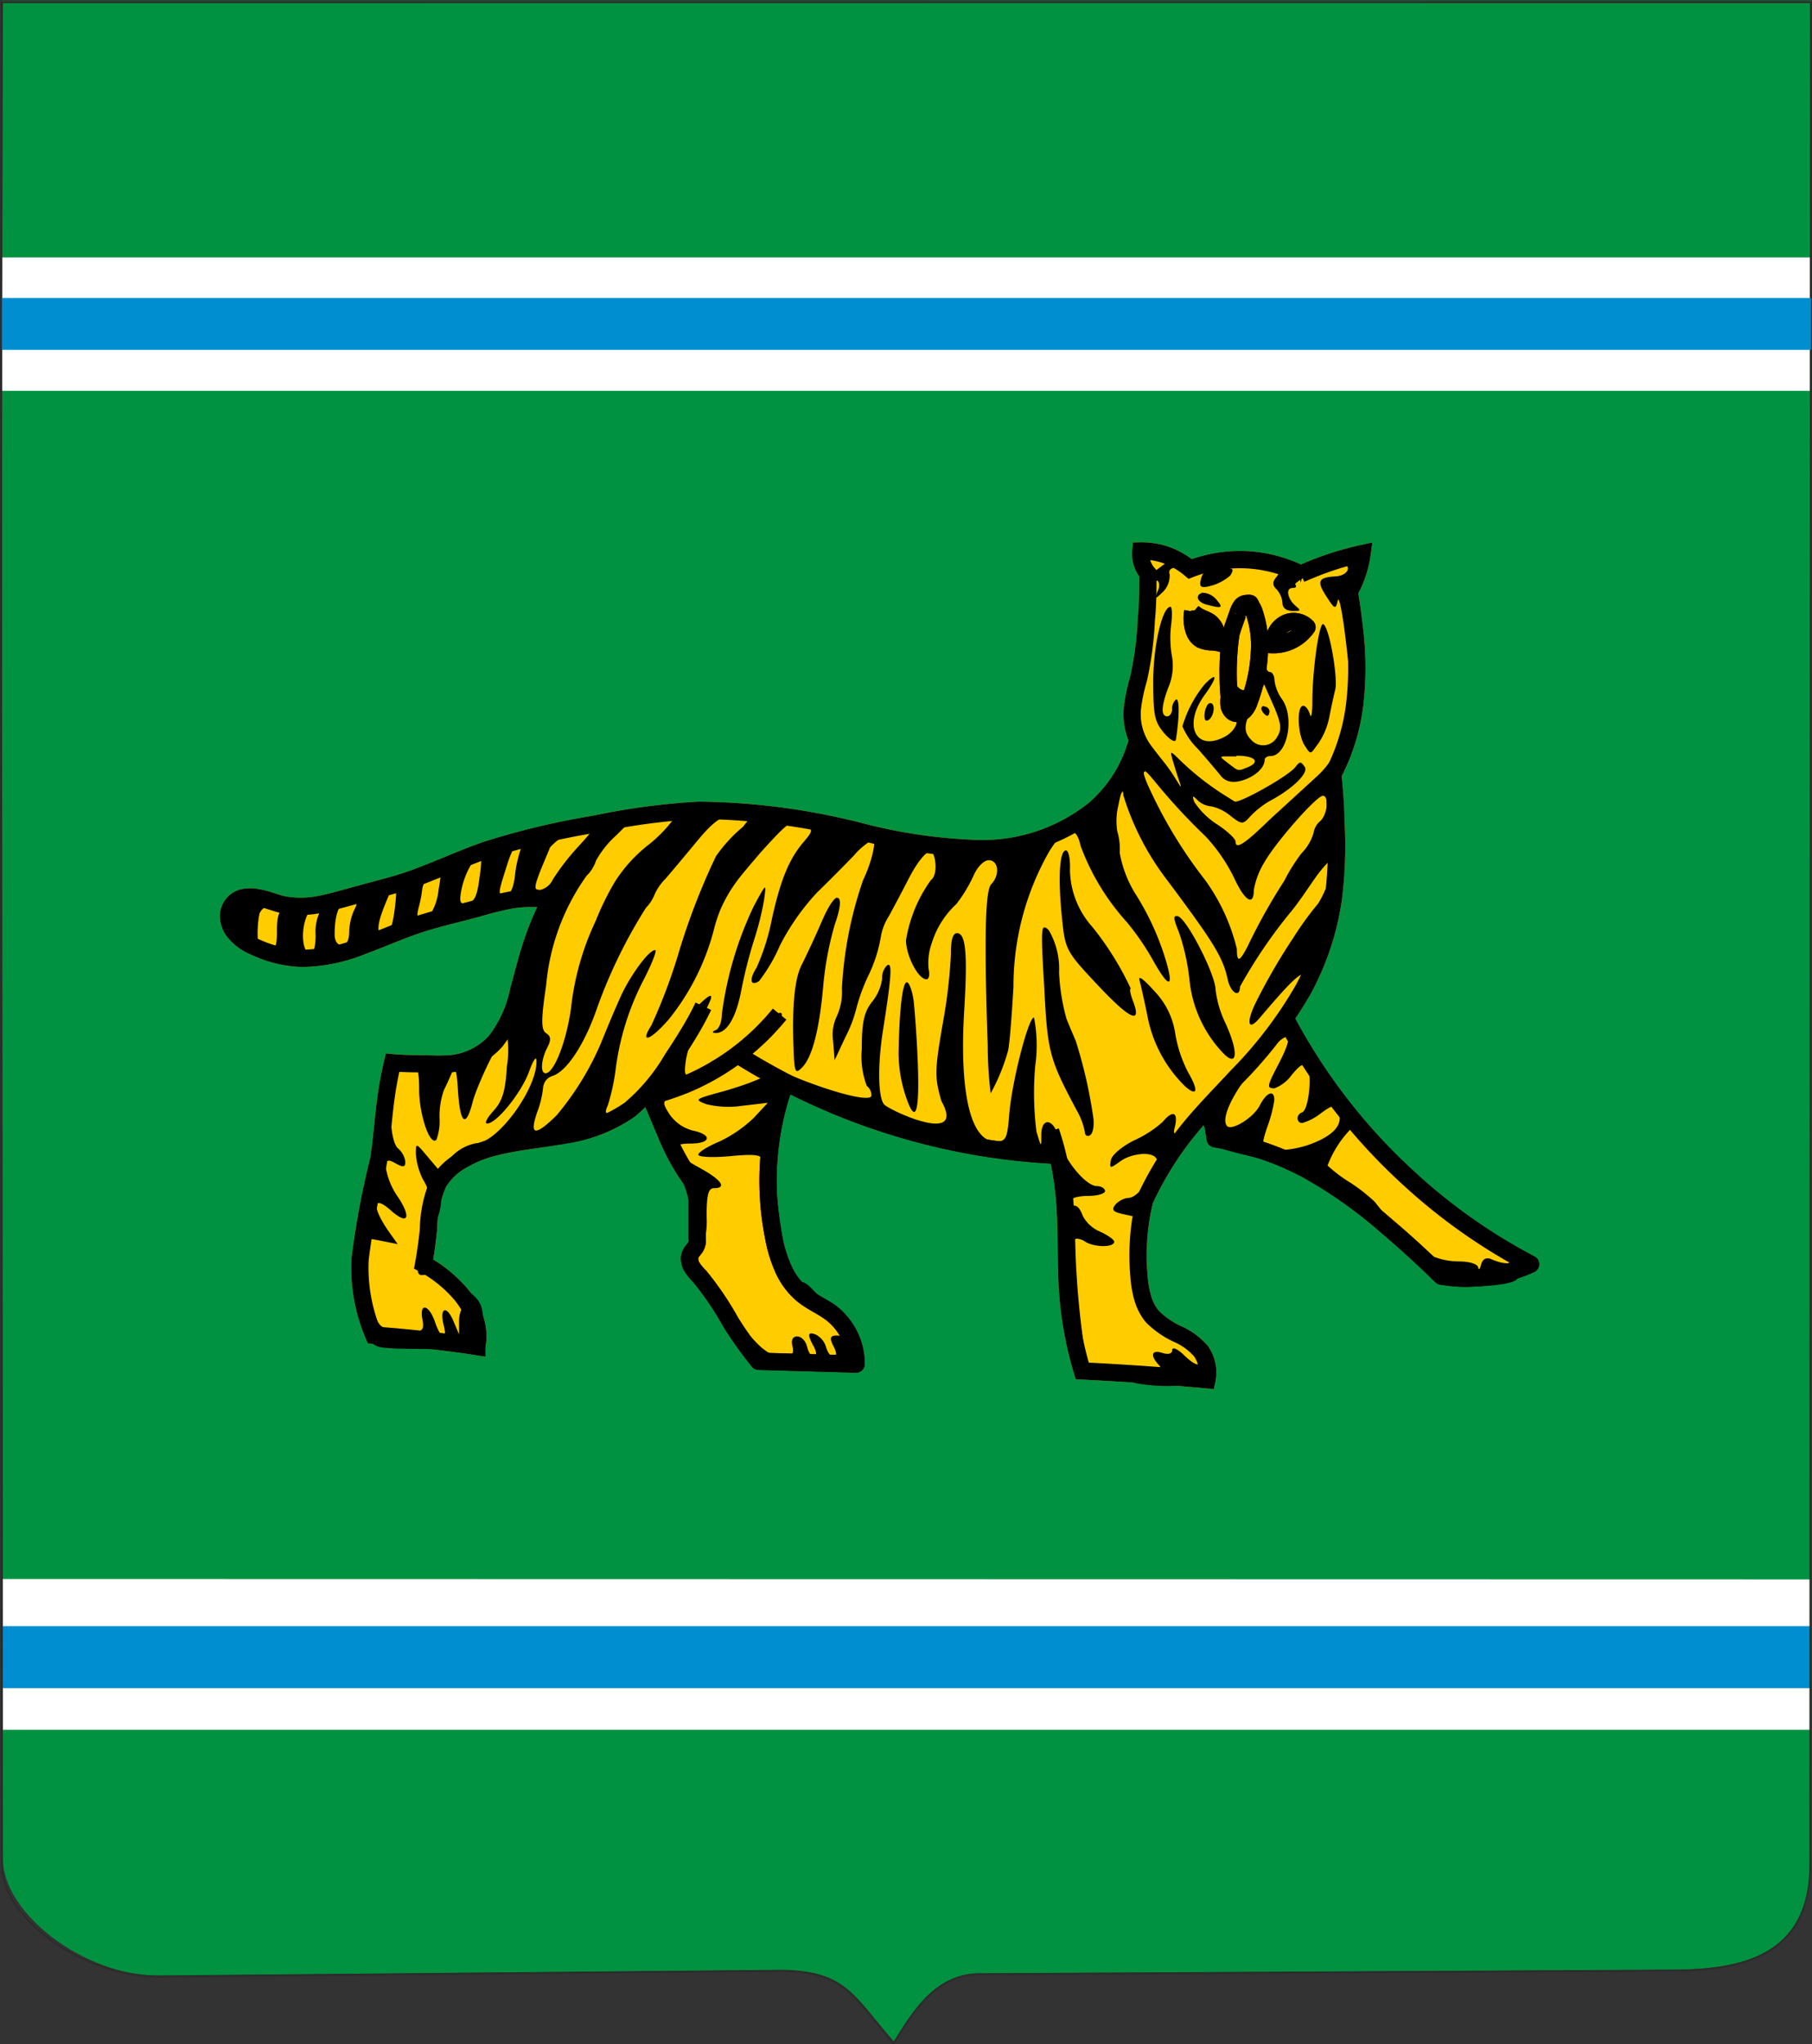
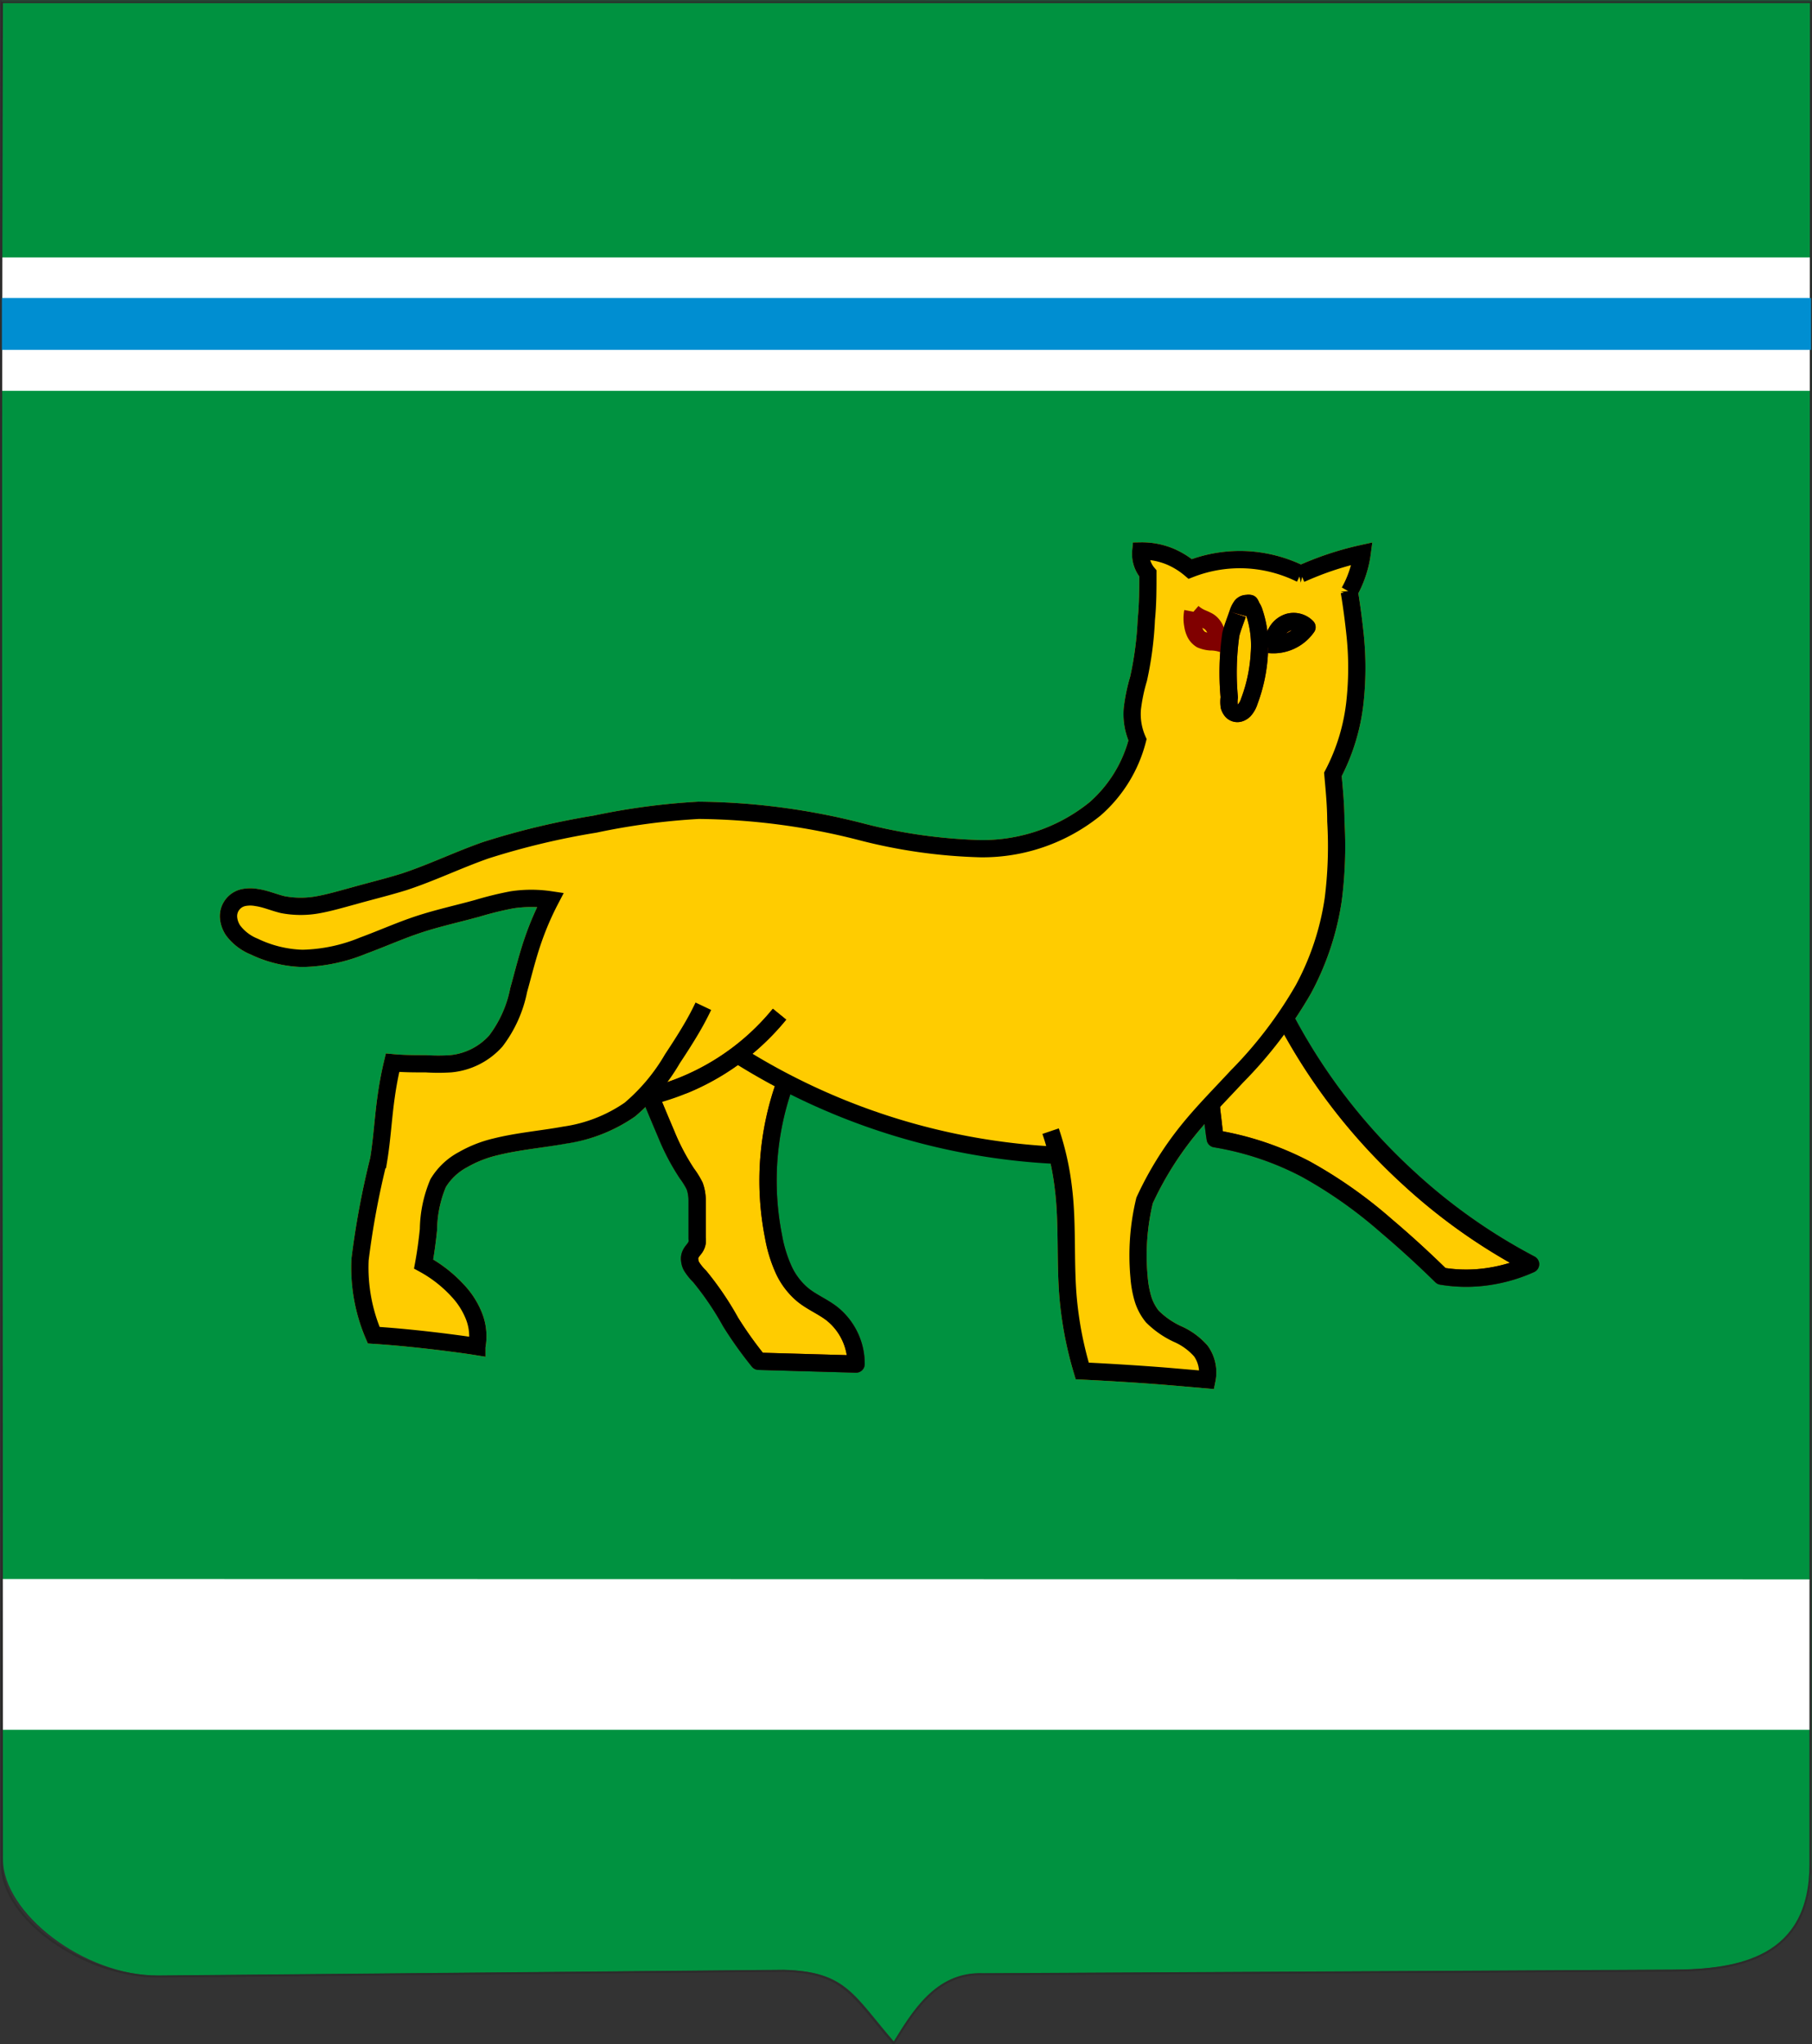
<svg xmlns="http://www.w3.org/2000/svg" id="Слой_1" data-name="Слой 1" viewBox="0 0 104.88 118.31">
  <rect x="0" y="0" width="104.88" height="118.31" fill="#333333" stroke="none" />
  <defs>
    <style>.cls-1{fill:#009240;}.cls-2{fill:#fff;}.cls-3{fill:#008ed1;}.cls-4,.cls-8,.cls-9{fill:none;}.cls-4{stroke:#2c2c2b;stroke-width:0.12px;}.cls-5,.cls-6,.cls-7{fill:#fc0;}.cls-6{stroke:#fc0;}.cls-6,.cls-8{stroke-miterlimit:2;}.cls-7{stroke:maroon;}.cls-7,.cls-9{stroke-linejoin:round;}.cls-8,.cls-9{stroke:#000;}</style>
  </defs>
  <g id="layer3">
    <path id="path22" class="cls-1" d="M127.41,15.91l0,107.83c0,5.42-4.13,6.13-8.06,6.15l-39.85.21c-2.72-.12-4.08,2.27-5.15,4-2.37-2.73-2.79-4.11-6.39-4.2l-36.23.33c-4.33,0-9-3.63-9-6.75,0-8.22-.08-107.56-.08-107.56Z" transform="translate(-22.56 -15.88)" />
  </g>
  <g id="layer1">
    <path id="path12" class="cls-2" d="M127.38,30.78V38.5H22.67V30.78Z" transform="translate(-22.56 -15.88)" />
    <path id="path18" class="cls-2" d="M127.38,107.29V116H22.67v-8.73Z" transform="translate(-22.56 -15.88)" />
-     <path id="path96" class="cls-3" d="M22.67,110H127.38v3.59H22.67Z" transform="translate(-22.56 -15.88)" />
    <path id="path98" class="cls-4" d="M127.38,16l-104.71,0c-.11,35.93,0,71.87,0,107.8,0,3.13,4.7,6.46,9,6.48l36.23-.33c3.6.09,4,1.47,6.39,4.2,1.07-1.72,2.43-4.11,5.15-4l39.85-.21c3.93,0,8.06-.73,8.06-6.15Z" transform="translate(-22.56 -15.88)" />
    <path id="path94" class="cls-3" d="M22.67,33.13H127.38v3l-104.71,0Z" transform="translate(-22.56 -15.88)" />
  </g>
  <g id="layer2">
    <g id="g4302">
      <path id="path4298" class="cls-5" d="M83.76,82.75,74.3,81.09,68,78.62l-3.69,1.47-4.12-.7L61,74.91,64.45,71l20.32,9-1,2.71" transform="translate(-22.56 -15.88)" />
      <g id="g4276">
        <path id="path4278" class="cls-6" d="M83.37,81.35a16.09,16.09,0,0,1,.74,3.3c.25,2,.1,4.12.26,6.18a21.22,21.22,0,0,0,.83,4.4c1.63.08,3.27.18,4.9.31l2.32.2a2.13,2.13,0,0,0-.35-1.66,3.85,3.85,0,0,0-1.38-1,5.08,5.08,0,0,1-1.43-1A3,3,0,0,1,88.7,91a6,6,0,0,1-.21-1.2,13.55,13.55,0,0,1,.32-4.44,19.31,19.31,0,0,1,2.47-4c.89-1.11,1.9-2.12,2.87-3.17A24.64,24.64,0,0,0,98,73.14a15.77,15.77,0,0,0,1.73-5.21,24.36,24.36,0,0,0,.15-4.52c0-.9-.09-1.81-.17-2.71A11.73,11.73,0,0,0,101,56.38a18.31,18.31,0,0,0,0-3.7c-.09-.86-.2-1.71-.34-2.55a5.84,5.84,0,0,0,.45-1,6.1,6.1,0,0,0,.29-1.21,17.83,17.83,0,0,0-1.9.53c-.56.19-1.11.41-1.65.65a8,8,0,0,0-3.1-.82,7.93,7.93,0,0,0-3.3.53,4.56,4.56,0,0,0-1.17-.72,4.27,4.27,0,0,0-1.69-.32A1.74,1.74,0,0,0,89,49.07c0,.89,0,1.78-.09,2.66a19.88,19.88,0,0,1-.45,3.44,10.23,10.23,0,0,0-.36,1.73,3.69,3.69,0,0,0,.3,1.8,7.92,7.92,0,0,1-2.46,4A10.35,10.35,0,0,1,79.32,65a30.61,30.61,0,0,1-7-1A39,39,0,0,0,63,62.78a39.43,39.43,0,0,0-6,.8,44,44,0,0,0-6.32,1.51c-1.6.56-3.12,1.3-4.73,1.83-1,.31-2,.55-2.95.82-.67.18-1.34.38-2,.5a5.54,5.54,0,0,1-2.07,0c-.51-.12-1-.34-1.5-.41a2,2,0,0,0-.77,0A1.1,1.1,0,0,0,35.79,69a1.57,1.57,0,0,0,.26.73,2.87,2.87,0,0,0,1.23.94,6.9,6.9,0,0,0,2.78.68,9.73,9.73,0,0,0,3.52-.74c1.09-.4,2.15-.88,3.25-1.24s2.25-.61,3.37-.92a19.73,19.73,0,0,1,2-.49,7.51,7.51,0,0,1,2.22,0,16.94,16.94,0,0,0-1,2.32c-.33.95-.57,1.94-.84,2.91a7.15,7.15,0,0,1-1.32,2.94,4,4,0,0,1-2.62,1.32,11.23,11.23,0,0,1-1.42,0c-.64,0-1.29,0-1.94-.06-.15.63-.27,1.26-.36,1.9-.18,1.23-.24,2.47-.44,3.7a47.94,47.94,0,0,0-1.08,5.79,9.94,9.94,0,0,0,.79,4.38c1.37.09,2.73.23,4.1.4.62.08,1.25.16,1.87.26A3.16,3.16,0,0,0,50,92.07a4.63,4.63,0,0,0-.92-1.46,7.64,7.64,0,0,0-2-1.57c.12-.65.21-1.31.28-2a7.14,7.14,0,0,1,.56-2.68A3.72,3.72,0,0,1,49.36,83a7,7,0,0,1,1.88-.74c1.32-.33,2.69-.44,4-.69a8.68,8.68,0,0,0,3.78-1.47,10.92,10.92,0,0,0,2.46-2.94c.72-1.11,1.43-2.22,2.13-3.34" transform="translate(-22.56 -15.88)" />
        <path id="path4280" class="cls-7" d="M92.67,79.7c0,.36.06.72.1,1.09s.08.69.13,1a17.35,17.35,0,0,1,5.23,1.75,26.45,26.45,0,0,1,4.66,3.28c1.1.93,2.17,1.91,3.2,2.92a8.64,8.64,0,0,0,2.87,0,9.17,9.17,0,0,0,2.29-.69,33.11,33.11,0,0,1-7.08-5,33.87,33.87,0,0,1-7.13-9.25" transform="translate(-22.56 -15.88)" />
        <path id="path4282" class="cls-7" d="M67.68,74.58a14,14,0,0,1-7.9,4.84" transform="translate(-22.56 -15.88)" />
-         <path id="path4284" class="cls-7" d="M65.26,76.93a38,38,0,0,0,18.53,5.82" transform="translate(-22.56 -15.88)" />
        <path id="path4286" class="cls-7" d="M60.23,79.39c.29.7.58,1.4.88,2.1a13,13,0,0,0,1.21,2.31,4.63,4.63,0,0,1,.45.73,2.43,2.43,0,0,1,.14.84l0,2.19a.7.7,0,0,1,0,.25.78.78,0,0,1-.09.24c-.08.14-.21.25-.28.4a.61.61,0,0,0-.06.37.89.89,0,0,0,.11.36,3.23,3.23,0,0,0,.47.58,17.5,17.5,0,0,1,1.79,2.64,22.78,22.78,0,0,0,1.62,2.27l5.64.16a3.72,3.72,0,0,0-1.39-2.91c-.54-.42-1.19-.68-1.71-1.11a4.16,4.16,0,0,1-1.13-1.53,8,8,0,0,1-.55-1.84,16.65,16.65,0,0,1,.68-8.9" transform="translate(-22.56 -15.88)" />
        <path id="path4288" class="cls-7" d="M94.2,51.41a1.44,1.44,0,0,1,.18-.4.39.39,0,0,1,.36-.2.34.34,0,0,1,.17,0A.74.74,0,0,1,95,51a1,1,0,0,1,.16.33,6,6,0,0,1,.29,2.39,9.25,9.25,0,0,1-.58,2.75,1.4,1.4,0,0,1-.29.52.67.67,0,0,1-.25.16.44.44,0,0,1-.3,0,.43.43,0,0,1-.2-.15.77.77,0,0,1-.12-.24,1.82,1.82,0,0,1,0-.52,15.78,15.78,0,0,1,.09-3.64c.1-.4.26-.78.39-1.17" transform="translate(-22.56 -15.88)" />
        <path id="path4290" class="cls-7" d="M96,53.18a2.38,2.38,0,0,0,2.21-1,1.07,1.07,0,0,0-.49-.29,1.1,1.1,0,0,0-.57,0,1.21,1.21,0,0,0-.69.55c-.09.16-.15.33-.25.49a1.21,1.21,0,0,1-.21.24" transform="translate(-22.56 -15.88)" />
        <path id="path4292" class="cls-7" d="M91.6,51.28a2.1,2.1,0,0,0,0,.79,1.58,1.58,0,0,0,.15.48.93.93,0,0,0,.33.35,1.71,1.71,0,0,0,.54.13q.32,0,.63.09a1.39,1.39,0,0,1-.22-.37c-.05-.14-.08-.28-.12-.42A1.13,1.13,0,0,0,92.7,52a.86.86,0,0,0-.29-.21c-.11-.06-.22-.1-.33-.15a2,2,0,0,1-.48-.31" transform="translate(-22.56 -15.88)" />
      </g>
-       <path id="path3385" d="M92.35,52.11c-.44,0-.54.49,0,.6C93.08,52.87,92.85,52.16,92.35,52.11Zm6.74-3.68c-.47.14-.8.65-1.22.63s-.9-.58-1.59-.77a3,3,0,0,0-1.8-.07,12.2,12.2,0,0,0-2.91.52,10.66,10.66,0,0,0-2.32-1.15h-.81L89,49a13.4,13.4,0,0,1-.32,3c-.22,1.6-.08,1.66-.17,2.22,0,.29-.15.67-.27,1.13a6.15,6.15,0,0,0,.17,3.27c-.35,1.06-1,2.75-1.93,3.36a6.17,6.17,0,0,0-1,.88,1.94,1.94,0,0,1-.85.46c-.32.13-.86.45-1.54.8-1.09.57-1.65.89-4.47.86a17.1,17.1,0,0,1-5.33-1c-1.16-.34-3-.51-4.64-.91a5,5,0,0,0-.83,0h-.23c-.58,0-1.28-.12-1.73-.2l-1-.24a13.17,13.17,0,0,0-3.22,0,7,7,0,0,0-.83.1l-.35.05-.11,0-.88.16-2.1.32a86.23,86.23,0,0,0-9.16,2.51c-1.85,1.39-4.51,1.57-6.72,2.24a2.72,2.72,0,0,0-.66,2c0,.59-.12,1.08-.27,1.08-.51,0-.63-1.39-.2-2.28s.29-.49-.47-.49c-1,0-1.3.1-1.3,1.42,0,.91-.08,1.09-.44,1a3.44,3.44,0,0,0-.56-.17c-.18,0-.14-1.33,0-1.84a.81.81,0,0,1,.7-.46c.83,0,.53-.07-.47-.46-.59-.23-.7-.07-.76.11-1.12-.38-1.55,1.17-1.28,1.83.17.39.44.54.58.54s.76.54,1.4.85a5.45,5.45,0,0,0,1.92.57A28,28,0,0,0,46.33,70,6.05,6.05,0,0,1,48,69.4a2.32,2.32,0,0,0,.94-.27,4.05,4.05,0,0,1,1.23-.37,2.27,2.27,0,0,0,.94-.3A6.56,6.56,0,0,1,54,68.39c-.88,2.1-1.21,5.25-2.88,7.36-1,1.14-1.69,1.4-3.93,1.4H45.1l-.32,1.08a16.5,16.5,0,0,0-.45,2.65c-.08.86-.33,2.48-.57,3.59a20.89,20.89,0,0,0-.18,7.2c.14.45.33,1.15.41,1.54.15.72.18.72,3.4.75l3.25,0-.09-1.4c-.07-1.35-.13-1.44-1.7-2.56-.72-.52-1.33-.59-1.53-.85s0-.81.09-1.37a4.05,4.05,0,0,1,.43-1.32,2.91,2.91,0,0,0,.25-1.08,1.94,1.94,0,0,1,.22-.8,7.6,7.6,0,0,0,.51-.8c.36-.61.6-.89,2-1.3A13.52,13.52,0,0,1,53.06,82a29.43,29.43,0,0,0,3.64-1,15.3,15.3,0,0,0,3.63-1.8,11.33,11.33,0,0,0,.89,3.12c.37.87.78,1.81.92,2.09a8,8,0,0,1,.43,1.8c.13,1,.06,1.42-.29,1.81s-.42.58.24,1.5c2,2.83,2.6,3.65,3.09,4.5l.54.93h3.16c1.83,0,2.77.25,3-.06a3.69,3.69,0,0,0-.21-1.65,3.08,3.08,0,0,0-1.82-2.17c-.58-.24-.87-1-1.41-1s-1-1.74-1.35-5c-.25-2.53.32-5.93,1-5.93a1.24,1.24,0,0,1,.72.24c5.5,1.89,9.19,3,12.95,3.37l1.47.16,0,1.2c0,.66.07,1.62.11,2.15s.18,2.2.31,3.73.23,2.91.24,3.06a1.38,1.38,0,0,0,.37.67,1.8,1.8,0,0,1,.34,1.05c0,.75.35.91,2.09,1a4,4,0,0,1,1.24.18,10.43,10.43,0,0,0,2.22.14h2.1l-.17-1a2.53,2.53,0,0,0-1.72-2.29c-1.39-.67-2.17-2.35-2.09-4.51a13.81,13.81,0,0,1,.58-2.85,9.32,9.32,0,0,1,1.08-2.31c.57-1,1.48-2.22,1.77-2.22.08,0,.19.28.24.62.1.67.21.72,3.67,1.54a6.13,6.13,0,0,1,2.17.75c0,.14.13.24.3.24.51,0,2.86,1.75,4.28,3.2,3.13,3.18,3.09,3.17,5.39,3.07,1.33-.06,2.12-.23,2.21-.46a.62.62,0,0,1,.56-.36c1,0,0-1.17-1-1.19a45.49,45.49,0,0,1-5.24-3.87,35.94,35.94,0,0,1-3.45-3.4c-2.47-3.09-4.21-5.21-4.24-6.26l.56-1.15-.57.84a28.61,28.61,0,0,1-2.12,2.45c-.84.88-2.22,2.36-3,3.28-1.28,1.41-1.49,1.55-1.33.9.21-.86-.12-1-.69-.31a6.29,6.29,0,0,1-1.64,1.07c-.71.35-1.31.85-1.37,1.15-.09.51-.06.51.55.07s1.8-.6,2.08-.16-1,2.28-1.59,2.28a1.2,1.2,0,0,0-.78.39c-.25.32-.14.43.53.57l.84.18v2.12c0,3.48.14,3.84,1.7,4.41A2.78,2.78,0,0,1,91.8,94c.44,1,.13,1.12-.69.33-.39-.38-.7-.51-.7-.31s-.21.28-.56.17c-.64-.21-.74.13-.21.7.29.31,0,.34-1.87.19a18,18,0,0,1-2.31-.27,50.11,50.11,0,0,1-.67-7.21c.1-.06.37,0,.59.15.49.32,1.67.35,1.67,0,0-.12-.37-.38-.83-.59a2,2,0,0,1-1-.93c-.1-.31-.29-.56-.43-.56a.27.27,0,0,1-.27-.28c0-.16.45-.29,1-.29s1-.13,1-.28-.22-.29-.47-.29c-.68,0-2-1.67-2.22-2.77s-1-1.3-1-.17c0,.73,0,.71-.28-.22a18,18,0,0,1-.07-3.8,8.45,8.45,0,0,0-.07-2.8c-.33,0-1.3,3.79-1.44,5.67-.11,1.36-.19,1.51-.79,1.51-1.44,0-2.1-2.81-1.81-7.6.2-3.29.09-4.46-.42-4.46-.24,0-.36.41-.35,1.22a30.81,30.81,0,0,1-.49,4.11c-.45,2.64-.46,3-.06,4.39,1.45,2.6-2.94.56-3.3.21s-.41-2.22-.08-4.32c.5-3.17.54-3.94.24-3.75a1,1,0,0,0-.29.77A2.72,2.72,0,0,1,73,73.91c-.43.57-.56,1.17-.56,2.69a4.82,4.82,0,0,0,.29,2.13.7.7,0,0,1,.27.55c0,.65-5.09-1.06-7-2.36-.07,0,.35-.54.92-1.1s1-1.14.87-1.29-.84.37-1.67,1.17a6.3,6.3,0,0,1-1.9,1.45,1.1,1.1,0,0,0-.72.4,1.92,1.92,0,0,1-.86.54c-.46.12-.5,0-.37-.91a7.88,7.88,0,0,1,.82-2.24,9.76,9.76,0,0,0,.6-1.2c.12-.37-.09-.27-.63.25a3.11,3.11,0,0,0-.45.52c-.31.44-.59.92-.84,1.34s-.36.66-.55,1.08c-.85,1.93-1.29,2.47-2.47,3s-1.26.51-1-.1a12.35,12.35,0,0,0,.43-1.94,15.46,15.46,0,0,1,1.66-5.35c.47-.92.76-1.67.64-1.67-.39,0-1.5,1.58-2,2.7s-.75,1.74-1.15,2.72a16.64,16.64,0,0,1-2.55,4.14c-1.26,1.24-1.6,1.18-1.12-.2A5.6,5.6,0,0,0,54,78.8a.77.77,0,0,1,.55-.65c.79-.26,1.78-1.72,2.5-3.73a29.19,29.19,0,0,1,2.9-6,2.25,2.25,0,0,0,.49-.75,3.06,3.06,0,0,1,.63-.92c.35-.4,1.17-1.38,1.83-2.18.9-1.09,1.41-1.47,2.09-1.55h.12a4,4,0,0,1,.77.1l.38,0c-.3.09-.44.28-.69.61A8.55,8.55,0,0,0,64,65.44,38.94,38.94,0,0,0,61.85,71a31.59,31.59,0,0,1-1.59,4.23c-.7,1.09-.06.88,1-.34a13.76,13.76,0,0,0,2.65-5.32,8.85,8.85,0,0,1,.33-1,8.31,8.31,0,0,1,1-1.73c.33-.44.82-1,1.38-1.66,1.64-1.8,1.82-1.93,2.41-1.61s.63.35.08,1c-.86,1-1.35,2.15-1.87,4.49a13,13,0,0,1-.89,2.83c-.44.68-.36,1.1.14.78a9.61,9.61,0,0,0,1.21-2.06,13.46,13.46,0,0,1,2.15-3.07c.68-.66,1.63-1.62,2.13-2.14a4.23,4.23,0,0,1,1.09-.92c.25,0-.07,1.35-.55,2.33a22.72,22.72,0,0,0-1.23,6.29,3.36,3.36,0,0,1-.3,1.61,2.47,2.47,0,0,0-.21,1.42l.09,1.11.63-1.35a7.59,7.59,0,0,0,.63-1.66,10.64,10.64,0,0,1,.7-1.9,8.4,8.4,0,0,0,.71-2.2A3.15,3.15,0,0,1,74,68.92c.19-.34.72-1.34,1.18-2.23s1-1.58,1.26-1.52.45,1.33,0,1.65A8.2,8.2,0,0,0,75,70.3c0,.89.71,2.26,1.18,2.26.15,0,.21-.26.13-.58a3.42,3.42,0,0,1,.18-1.51,5.14,5.14,0,0,1,1.42-2.26,8.28,8.28,0,0,0,1-1.65c.22-.51.6-.89.88-.89.57,0,.66.86.14,1.39-.35.36-.41,3.28-.2,9.3a23.38,23.38,0,0,0,.17,2.8,11.38,11.38,0,0,0,1-2.44c.09-.32.22-2,.32-3.73a15.74,15.74,0,0,1,2.06-7.81c.88-1.45,1.57-1.59,1.82-.36a13.55,13.55,0,0,0,2.69,4.44,15,15,0,0,1,1.53,2.24c.89,1.59,1.2,1.59.73,0a15.51,15.51,0,0,0-1.8-3.93,6.76,6.76,0,0,1-.88-2.33A3.59,3.59,0,0,0,87.23,64a3.81,3.81,0,0,1,.07-1.54c.15-.79.26-1,.28-.55a15.52,15.52,0,0,0,2.34,4.65c2.93,3.91,3.41,4.7,3.7,6,.16.78.71,1.11.71.43a28.88,28.88,0,0,1,3-4.4c.46-.57.91-1.26,1.33-1.86s.9-1.13,1.07-1.13a6.2,6.2,0,0,1-.87,2.57,18.55,18.55,0,0,0-1.45,2,35,35,0,0,0-2.11,3.63c-.63,1.23-.53,1.83.17,1C97,73,97.68,72.27,98,72.27s.65.1.38.43c-.47.59-.6.79-.26.12.15-.3.33-.44.24-.54s0-.24.18-.45c.81-1,1.27-3.18,1.37-7.27.07-3-.55-3.12-.23-3.89.25-.59.91-2.57,1-2.68a20.35,20.35,0,0,0,.37-5.05,22.79,22.79,0,0,0-.34-2.71c.2-.76.45-1.48.72-2.33A9.37,9.37,0,0,0,99.09,48.43Zm-9,0c-.22.16-.53.4-.67.49a.74.74,0,0,1-.25-.85A1.72,1.72,0,0,1,90,48.4Zm10,.07c.78,0,.57.7-.23.74-1,.06-1.11.27-.52,1.17.47.74.53.76.65.23.07-.32.29.78.48,2.44.32,2.68.31,3.21-.12,4.86a5,5,0,0,1-1.56,2.87L96.07,63.3c-1.5,1.46-2,1.78-2,1.27,0-.14-.49-.61-1.1-1a4.42,4.42,0,0,1-1.28-1.27c-.14-.38-.1-.4.18-.11a1.28,1.28,0,0,0,.79.36,2.59,2.59,0,0,1,1.12.55c.64.5.72.51,1.12.06A5.14,5.14,0,0,1,96,62.27c1.37-.72,2.32-1.65,2.08-2s-.29-.31-.54,0c-.39.53-3.28,2.13-3.51,2s-.29-.18-.49-.3a15.9,15.9,0,0,1-2.7-2.11c-.55-.54-.56-.54-.41,0,.09.3.24.8.35,1.12.19.57.19.57-.16,0a10.12,10.12,0,0,0-.59-.86c-.12-.16-.48-.6-.78-1-.77-1-.92-2.16-.56-4.48.18-1.11.39-2.75.47-3.66s.26-1.58.39-1.49.15.37,0,.64c-.16.45-.13.44.33,0a1.32,1.32,0,0,0,.38-1c-.12-.43.19-.5,2.64-.58,3.21-.1,4.07.06,3.56.7-.26.31-.27.5,0,.75a1.33,1.33,0,0,1,.33.79c0,.27.23.45.57.45.51,0,.53,0,.15-.33s-.59-1-.12-1c.18,0,.24-.09.14-.2S99.3,48.48,100,48.47Zm-6.89.27c-.74,0-1,.14-1.12.6s-.06.58.56.42a2.83,2.83,0,0,0,1.13-.6C94,48.8,94,48.74,93.12,48.74Zm-1.06,1.45a.24.24,0,0,0-.25.25c0,.15.22.33.49.4.89.24,1,.2.63-.23A1.08,1.08,0,0,0,92.06,50.19Zm2.73.27c-.21,0-.61.54-.89,1.19-.47,1.05-.55,1.12-.78.6a2.09,2.09,0,0,0-.94-.89c-.66-.31-1.09-.29-1,.59s.64,1,1.4,1.16,1.21.87.63,1.23q-.27.18,0,.72a3.57,3.57,0,0,1,.28,1.41c0,.48.13.88.29.88.53,0,.27.77-.39,1.13-1.71.93-2.47-.68-1.16-2.44.72-1,.73-1.34,0-.61A6.88,6.88,0,0,0,91,57.92a4,4,0,0,0,.9,1.31c.49.56,1.08,1.25,1.31,1.54s.59.48,1.26.28,1.28-.69,1.29-1.19c0-.12.15-.22.33-.22,1,0,1.42-2.28.66-3.31a2.38,2.38,0,0,1-.42-1.06c0-.27-.13-.5-.28-.5s-.29-.32-.29-.72.15-.72.58-.72c1.06,0,2.37-.95,2-1.49s-1.51-.2-2,.52l-.48.75-.38-1.32C95.32,51.06,95,50.46,94.79,50.46ZM90.31,51c-.48,0-1,2.28-1,4.31s.09,2.35.63,3c.34.4.65.57.68.38.21-1.29.22-2.44,0-2.32a.75.75,0,0,0-.22.56c0,.22-.13.41-.28.41-.38,0-.35-.61.1-1.76a3.17,3.17,0,0,0,.18-1.68,6.12,6.12,0,0,1-.06-1.8C90.42,51.52,90.4,51,90.31,51Zm4.57.27a.18.18,0,0,1,.15,0,13.22,13.22,0,0,1,0,4.26c-.32.52-.92.32-1-.35C93.8,53.94,94.4,51.4,94.88,51.31Zm4.24.73h0c-.24.15-.59,2.68-.6,4.44,0,.71-.06,1.06-.14.79s-.25-.5-.39-.5c-.38,0-.33,1.63.07,2.27s.34.52.8-.08a4.12,4.12,0,0,0,.63-1.48c.09-.47.25-1.22.36-1.67C100,55,99.47,52,99.12,52Zm-2,.23a.46.46,0,0,1,.36.13c.18.18.13.34-.15.45s-.51.06-.59-.08S96.82,52.28,97.1,52.27Zm-1.39,3.26.55,1.24c.43,1,.48,1.36.22,1.77a.92.92,0,0,1-1.53.19c-.47-.48-.42-.93.21-2.15Zm-3.09,1.09h-.05c-.11,0-.22.2-.28.44s-.05.57.08.57c.33,0,.58-.82.3-1Zm3.1.16c-.16,0-.22.13-.13.29s.23.28.3.28.13-.13.13-.28A.3.3,0,0,0,95.72,56.78Zm-1.6,2.88c1.07,0,1.41.36.61.68-.57.22-.48.23-1.11-.25S93.14,59.67,94.12,59.66Zm-5.32.9c.09,0,.29.24.64.66a34.8,34.8,0,0,0,2.89,3.12A9.86,9.86,0,0,1,94,66.71c.61,1.32,1.13,1.64,1.13.7a4.56,4.56,0,0,1,.63-1.65c.65-1.14,3-3.82,3.37-3.82S99.39,63,99,63.38a1.13,1.13,0,0,0-.41.71,2.79,2.79,0,0,1-.7,1.18,10.25,10.25,0,0,0-1,1.6,33.56,33.56,0,0,0-2.1,3.75c-.48.94-.64,1-.64.18a11.32,11.32,0,0,0-1.85-4,26.58,26.58,0,0,1-3.14-5.13C88.8,60.91,88.7,60.55,88.8,60.56ZM60.61,63.09a2.26,2.26,0,0,1,.37,0h0c.32.06.55.15.55.22a8,8,0,0,1-1.4,1.44,8.46,8.46,0,0,0-2,2.2,16.21,16.21,0,0,0-1.09,2.23,15.79,15.79,0,0,0-1.43,5.06c-.28,2-1,3.76-1.47,3.76-.32,0-.26-.8.1-1.49.23-.45.21-.65-.07-.83s-.31-.71,0-2.76a12.87,12.87,0,0,1,2.34-6.35,2.11,2.11,0,0,0,.55-.88,5.58,5.58,0,0,1,1.19-1.48l.93-.93A7.82,7.82,0,0,1,60.61,63.09Zm-3.77.62c.2,0,0,.29-.8,1.16a13.78,13.78,0,0,0-1.48,1.91,1.08,1.08,0,0,1-.74.61c-.36,0-.35-.14,0-1.07.24-.59.51-1.22.58-1.4a3.75,3.75,0,0,1,2.06-1.14A1.69,1.69,0,0,1,56.84,63.71Zm-4.2.82c.16,0,.19.21.06.5a7.23,7.23,0,0,0-.34,1.58c-.08.66-.27,1.07-.52,1.07-.49,0-.48,0,.07-1.74C52.15,65.16,52.49,64.53,52.64,64.53Zm31.62.57c-.37,0-.47,1.54-.24,3.82.19,1.94.22,2,2.1,4s2.56,2.29,2,.85c-.14-.37-.19-.67-.11-.67a17.37,17.37,0,0,0-2.24-3.59,5.05,5.05,0,0,1-1.28-3.28C84.52,65.62,84.41,65.1,84.26,65.1Zm-33.85,0s0,0,0,0a7,7,0,0,1-.09,1.52c-.13,1.1-.29,1.46-.7,1.54s-.51,0-.34-.84A4.86,4.86,0,0,1,50.41,65.12Zm-2.47,1.23c.17,0,.14.26,0,1.09a3.25,3.25,0,0,1-.52,1.46c-.58.38-.81.22-.64-.43A6.82,6.82,0,0,0,47,67.33a1.11,1.11,0,0,1,.59-.81A1.33,1.33,0,0,1,47.94,66.35Zm-2.55.86c.13,0,.13.47,0,1.43S45.07,70,44.83,70c-.5,0-.49-.54.05-1.85C45.13,67.52,45.3,67.22,45.39,67.21Zm21.45.06c-.06,0-.24.31-.65,1.08a20.67,20.67,0,0,0-1.85,6.26c0,.42-.15.83-.35.91s-.25.16,0,.17c.63,0,1.17-.85,1.48-2.49a26.71,26.71,0,0,1,.75-2.94A17.32,17.32,0,0,0,66.78,68C66.84,67.53,66.88,67.29,66.84,67.27Zm4.19.58c-.19,0-.53.51-.93,1.44s-.91,2-1.12,2.42c-.42.78-.58,2.34-.49,4.85.05,1.43.1,1.53.5,1.12.57-.58,1-2.14,1.23-4.83a18.75,18.75,0,0,1,.66-3.45C71.25,68.34,71.25,67.82,71,67.85ZM42.8,68c.45,0,.5.09.26.55a3.34,3.34,0,0,0-.29,1.29c0,.47-.16.74-.43.74s-.42-.26-.41-.65C41.93,68.68,42.26,68,42.8,68Zm47.85.9c-.19,0-.14.23.15.94a12.65,12.65,0,0,1,.61,2.77,7.16,7.16,0,0,0,1.87,4.14c.91,1,1,.08.21-1.65a6.13,6.13,0,0,1-.57-1.92c0-.88-1.65-4.1-2.18-4.27ZM83,69.56c-.18,0-.16.82,0,3.43.19,3.79.29,4.17,1.89,7.17a4,4,0,0,1,.46,1.23c0,.21.14.3.31.19s.25-.59.17-1.09a27.79,27.79,0,0,0-1-4.35c-.13-.31-.38-.89-.54-1.29a12,12,0,0,1-.43-2.68,4.42,4.42,0,0,0-.59-2.44C83.17,69.62,83.08,69.55,83,69.56Zm5.5,2.93s0,0,0,.07c.07.24.29,1.21.48,2.15A7.67,7.67,0,0,0,91.2,78.8c.68.56.73.18.12-.87a7.63,7.63,0,0,1-.74-2.25,4.46,4.46,0,0,0-1.19-2.42C88.94,72.75,88.6,72.45,88.53,72.49Zm-13.46.25c-.23,0-.43,1.51-.47,4.12A8,8,0,0,0,75,79.37c1.21,3.57.52-5,.44-5.58S75.18,72.76,75.07,72.74Zm-23.14,3a5.81,5.81,0,0,1,0,1.86c-.09,1.46-.26,2-.78,2.58-.37.4-.53.73-.37.73.56,0,2-1.81,2.43-3,.23-.64.42-.94.43-.65.07,1.6-2.26,4.79-3.5,4.79a2.63,2.63,0,0,0-1.39.75l-.8.75-.65-.77c-.64-.76-.64-.76-.64-.1a4,4,0,0,0,.42,1.48,2.57,2.57,0,0,1,.18,2.43,7.78,7.78,0,0,0-.41,1.82c-.16,1.2-.12,1.34.35,1.25a2.59,2.59,0,0,1,1.56.87c.58.54.91,1,.73,1s-.32.36-.33.8l0,.78-.34-.8c-.4-.92-.8-.72-.55.27s-.16.83-.5-.18-.92-1.16-.73-.15c.12.65,0,.72-.83.72a3.73,3.73,0,0,1-1.48-.29c-.55-.3-1.12-2.44-1.12-4.19,0-1,0-1,1-.8l1,.2-.49-.69c-1-1.42-1-2.23.07-1.28s1.19.38.44-.75a4.13,4.13,0,0,1-.7-1.66c0-.51.08-.56.55-.3s.57.22.57-.09a1.22,1.22,0,0,0-.42-.77c-.44-.38-.57-2.35-.25-4,.14-.69.33-.9.82-.9s.65.13.65,1.51.61,3.27,1,2.89a3.14,3.14,0,0,0,.18-1.29,4.49,4.49,0,0,1,.26-1.6c.14-.28.36-.76.49-1.08s.24-.13.31,1c.12,2.09.47,2.36.88.69C50.34,78.28,51.61,75.71,51.93,75.71ZM97,75.9c.25,0,.11.52-.46,1.61-.65,1.25-.67,1.36-.21,1.36a2.2,2.2,0,0,0,1-.78c.55-.65.7-.71.93-.36s.06,2.38-.33,2.53-.32.62,0,.62a3.13,3.13,0,0,0,1.09-.57c.67-.49.81-.51,1-.15.26.68-.08,1.21-1,1.68a5.76,5.76,0,0,1-3.18.58c-.25-.11-.23-.43.07-1.31a7.82,7.82,0,0,0,.41-1.56c0-.61-.44-.47-.83.29s-1.64,1.49-1.9,1.22c-.43-.44.46-2.2,1.92-3.81C96.29,76.37,96.81,75.92,97,75.9ZM65,77.48a2.21,2.21,0,0,1,1,.37l.7.4-.7.28c-.38.15-1.26.44-2,.63-1.2.34-1.23.37-.56.63a5.49,5.49,0,0,0,2.1.09L67,79.71l-.8.86a7.52,7.52,0,0,1-2,1.38c-.67.28-1.22.62-1.22.76s.8.18,1.82.09c1.33-.13,1.82-.09,1.83.17a34.49,34.49,0,0,0,.86,5.51C68,90.05,68.67,91.2,69,91.2a4.62,4.62,0,0,1,1.41,1c.61.55,1,1,.82,1-.61-.08-.71.06-.42.61.18.35.2.58,0,.58s-.35-.25-.44-.55a1.18,1.18,0,0,0-.58-.71c-.49-.2-.51,0-.12.7.16.31.18.56,0,.56s-.32-.26-.4-.58-.33-.58-.57-.58-.37.19-.27.58,0,.58-.56.58c-.82,0-1.45-.53-2.75-2.3-.52-.71-1-1.36-1.11-1.44a7.08,7.08,0,0,1-.69-1.07c-.42-.73-.46-1-.19-1.27a4.52,4.52,0,0,0,.33-2c0-1.29.1-1.66.43-1.66.77,0,.42-.49-.84-1.18-1.64-.89-1.84-1.4-.56-1.4s1.29-.53.14-.76a2.38,2.38,0,0,1-1.3-.91c-.44-.68-.43-.75.05-1.11a1.89,1.89,0,0,1,.89-.38,3.47,3.47,0,0,0,1.31-.72A2.32,2.32,0,0,1,65,77.48Zm35.84,3.68c.14,0,.53.36.88.79a18.07,18.07,0,0,0,1.57,1.65c.52.48,1.4,1.32,2,1.87a15.08,15.08,0,0,0,3,2c1.1.55,2,1.13,1.92,1.29-.09.31-.6.32-1.33,0-.32-.13-.51,0-.6.33s-.14.36-.16.16-.46-.36-1.16-.36a4.05,4.05,0,0,1-1.9-.5,16.78,16.78,0,0,1-2.92-2.94,9.87,9.87,0,0,0-1.41-1.11,8.58,8.58,0,0,1-1.33-1A6.17,6.17,0,0,1,100.81,81.16Z" transform="translate(-22.56 -15.88)" />
      <g id="g4189-6">
        <path id="path4157-8" class="cls-8" d="M83.37,81.35a16.09,16.09,0,0,1,.74,3.3c.25,2,.1,4.12.26,6.18a21.22,21.22,0,0,0,.83,4.4c1.63.08,3.27.18,4.9.31l2.32.2a2.13,2.13,0,0,0-.35-1.66,3.85,3.85,0,0,0-1.38-1,5.08,5.08,0,0,1-1.43-1A3,3,0,0,1,88.7,91a6,6,0,0,1-.21-1.2,13.55,13.55,0,0,1,.32-4.44,19.31,19.31,0,0,1,2.47-4c.89-1.11,1.9-2.12,2.87-3.17A24.64,24.64,0,0,0,98,73.14a15.77,15.77,0,0,0,1.73-5.21,24.36,24.36,0,0,0,.15-4.52c0-.9-.09-1.81-.17-2.71A11.73,11.73,0,0,0,101,56.38a18.31,18.31,0,0,0,0-3.7c-.09-.86-.2-1.71-.34-2.55a5.84,5.84,0,0,0,.45-1,6.1,6.1,0,0,0,.29-1.21,17.83,17.83,0,0,0-1.9.53c-.56.19-1.11.41-1.65.65a8,8,0,0,0-3.1-.82,7.93,7.93,0,0,0-3.3.53,4.56,4.56,0,0,0-1.17-.72,4.27,4.27,0,0,0-1.69-.32A1.74,1.74,0,0,0,89,49.07c0,.89,0,1.78-.09,2.66a19.88,19.88,0,0,1-.45,3.44,10.23,10.23,0,0,0-.36,1.73,3.69,3.69,0,0,0,.3,1.8,7.92,7.92,0,0,1-2.46,4A10.35,10.35,0,0,1,79.32,65a30.61,30.61,0,0,1-7-1A39,39,0,0,0,63,62.78a39.43,39.43,0,0,0-6,.8,44,44,0,0,0-6.32,1.51c-1.6.56-3.12,1.3-4.73,1.83-1,.31-2,.55-2.95.82-.67.18-1.34.38-2,.5a5.54,5.54,0,0,1-2.07,0c-.51-.12-1-.34-1.5-.41a2,2,0,0,0-.77,0A1.1,1.1,0,0,0,35.79,69a1.57,1.57,0,0,0,.26.73,2.87,2.87,0,0,0,1.23.94,6.9,6.9,0,0,0,2.78.68,9.73,9.73,0,0,0,3.52-.74c1.09-.4,2.15-.88,3.25-1.24s2.25-.61,3.37-.92a19.73,19.73,0,0,1,2-.49,7.51,7.51,0,0,1,2.22,0,16.94,16.94,0,0,0-1,2.32c-.33.95-.57,1.94-.84,2.91a7.15,7.15,0,0,1-1.32,2.94,4,4,0,0,1-2.62,1.32,11.23,11.23,0,0,1-1.42,0c-.64,0-1.29,0-1.94-.06-.15.63-.27,1.26-.36,1.9-.18,1.23-.24,2.47-.44,3.7a47.94,47.94,0,0,0-1.08,5.79,9.94,9.94,0,0,0,.79,4.38c1.37.09,2.73.23,4.1.4.62.08,1.25.16,1.87.26A3.16,3.16,0,0,0,50,92.07a4.63,4.63,0,0,0-.92-1.46,7.64,7.64,0,0,0-2-1.57c.12-.65.21-1.31.28-2a7.14,7.14,0,0,1,.56-2.68A3.72,3.72,0,0,1,49.36,83a7,7,0,0,1,1.88-.74c1.32-.33,2.69-.44,4-.68a8.82,8.82,0,0,0,3.78-1.48,11.27,11.27,0,0,0,2.46-2.94c.41-.62.81-1.24,1.18-1.88.22-.38.42-.76.61-1.16" transform="translate(-22.56 -15.88)" />
        <path id="path4161-2" class="cls-9" d="M92.67,79.7c0,.36.06.72.1,1.09s.08.69.13,1a17.35,17.35,0,0,1,5.23,1.75,26.45,26.45,0,0,1,4.66,3.28c1.1.93,2.17,1.91,3.2,2.92a8.64,8.64,0,0,0,2.87,0,9.17,9.17,0,0,0,2.29-.69,33.11,33.11,0,0,1-7.08-5,33.87,33.87,0,0,1-7.13-9.25" transform="translate(-22.56 -15.88)" />
        <path id="path4165-8" class="cls-9" d="M67.68,74.58a14,14,0,0,1-7.9,4.84" transform="translate(-22.56 -15.88)" />
        <path id="path4169-5" class="cls-9" d="M65.26,76.93a38,38,0,0,0,18.53,5.82" transform="translate(-22.56 -15.88)" />
        <path id="path4173-2" class="cls-9" d="M60.23,79.39c.29.7.58,1.4.88,2.1a13,13,0,0,0,1.21,2.31,4.63,4.63,0,0,1,.45.73,2.43,2.43,0,0,1,.14.84l0,2.19a.7.7,0,0,1,0,.25.78.78,0,0,1-.09.24c-.08.14-.21.25-.28.4a.61.61,0,0,0-.06.37.89.89,0,0,0,.11.36,3.23,3.23,0,0,0,.47.58,17.5,17.5,0,0,1,1.79,2.64,22.78,22.78,0,0,0,1.62,2.27l5.64.16a3.72,3.72,0,0,0-1.39-2.91c-.54-.42-1.19-.68-1.71-1.11a4.16,4.16,0,0,1-1.13-1.53,8,8,0,0,1-.55-1.84,16.65,16.65,0,0,1,.68-8.9" transform="translate(-22.56 -15.88)" />
        <path id="path4177-7" class="cls-9" d="M94.2,51.41a1.44,1.44,0,0,1,.18-.4.39.39,0,0,1,.36-.2.34.34,0,0,1,.17,0A.74.74,0,0,1,95,51a1,1,0,0,1,.16.33,6,6,0,0,1,.29,2.39,9.25,9.25,0,0,1-.58,2.75,1.4,1.4,0,0,1-.29.52.67.67,0,0,1-.25.16.44.44,0,0,1-.3,0,.43.43,0,0,1-.2-.15.77.77,0,0,1-.12-.24,1.82,1.82,0,0,1,0-.52,15.78,15.78,0,0,1,.09-3.64c.1-.4.26-.78.39-1.17" transform="translate(-22.56 -15.88)" />
        <path id="path4181-6" class="cls-9" d="M96,53.18a2.38,2.38,0,0,0,2.21-1,1.07,1.07,0,0,0-.49-.29,1.1,1.1,0,0,0-.57,0,1.21,1.21,0,0,0-.69.55c-.09.16-.15.33-.25.49a1.21,1.21,0,0,1-.21.24" transform="translate(-22.56 -15.88)" />
-         <path id="path4185-4" class="cls-9" d="M91.6,51.28a2.1,2.1,0,0,0,0,.79,1.58,1.58,0,0,0,.15.48.93.93,0,0,0,.33.35,1.71,1.71,0,0,0,.54.13q.32,0,.63.09a1.39,1.39,0,0,1-.22-.37c-.05-.14-.08-.28-.12-.42A1.13,1.13,0,0,0,92.7,52a.86.86,0,0,0-.29-.21c-.11-.06-.22-.1-.33-.15a2,2,0,0,1-.48-.31" transform="translate(-22.56 -15.88)" />
      </g>
    </g>
  </g>
</svg>